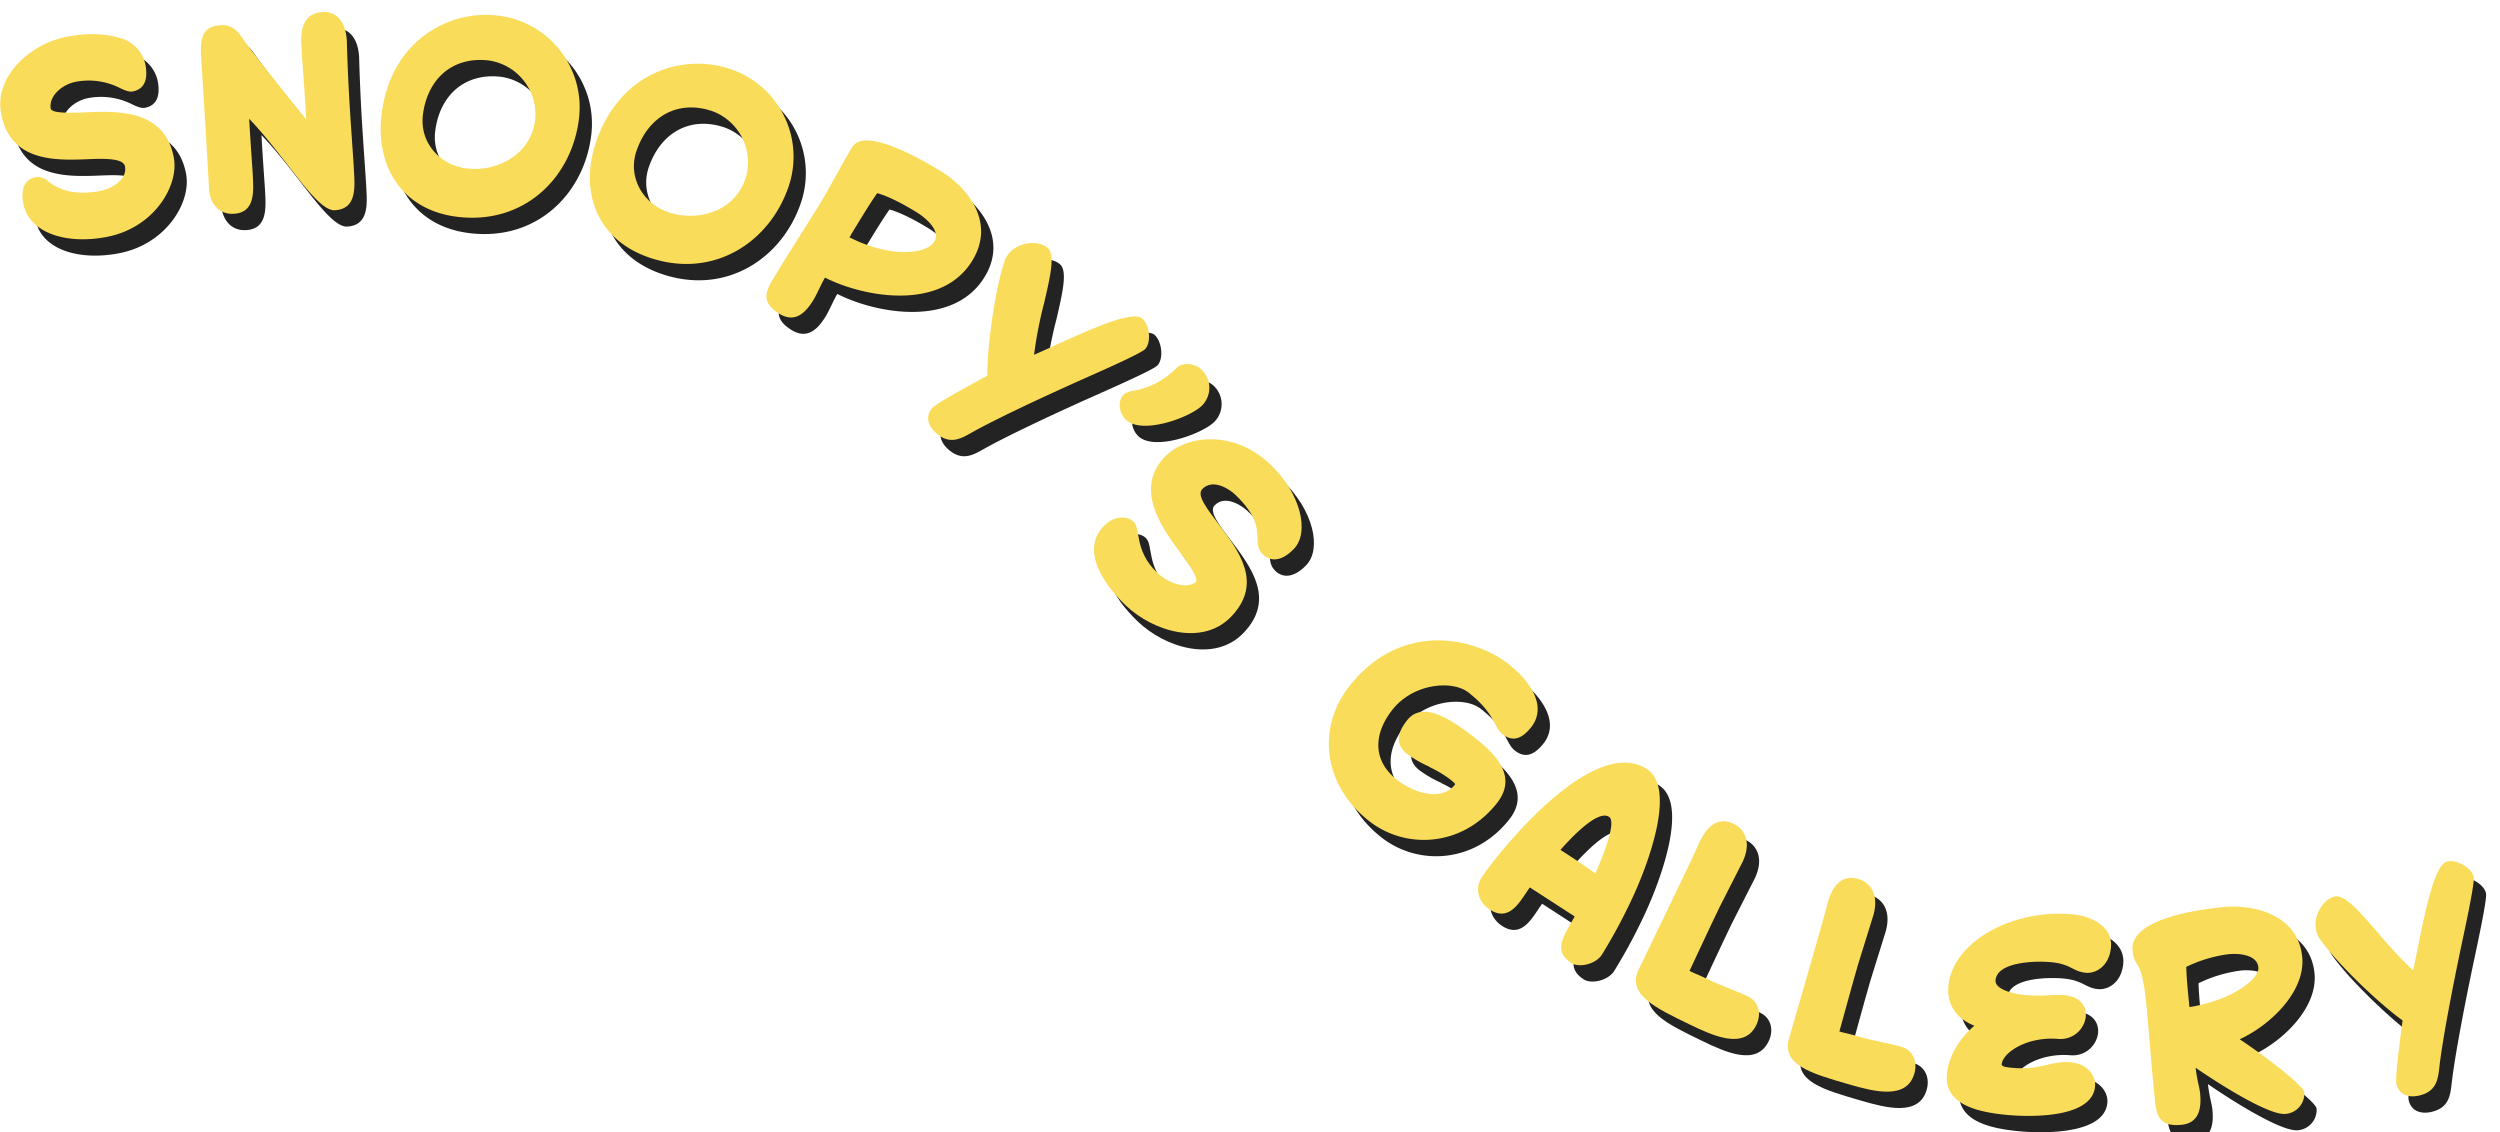
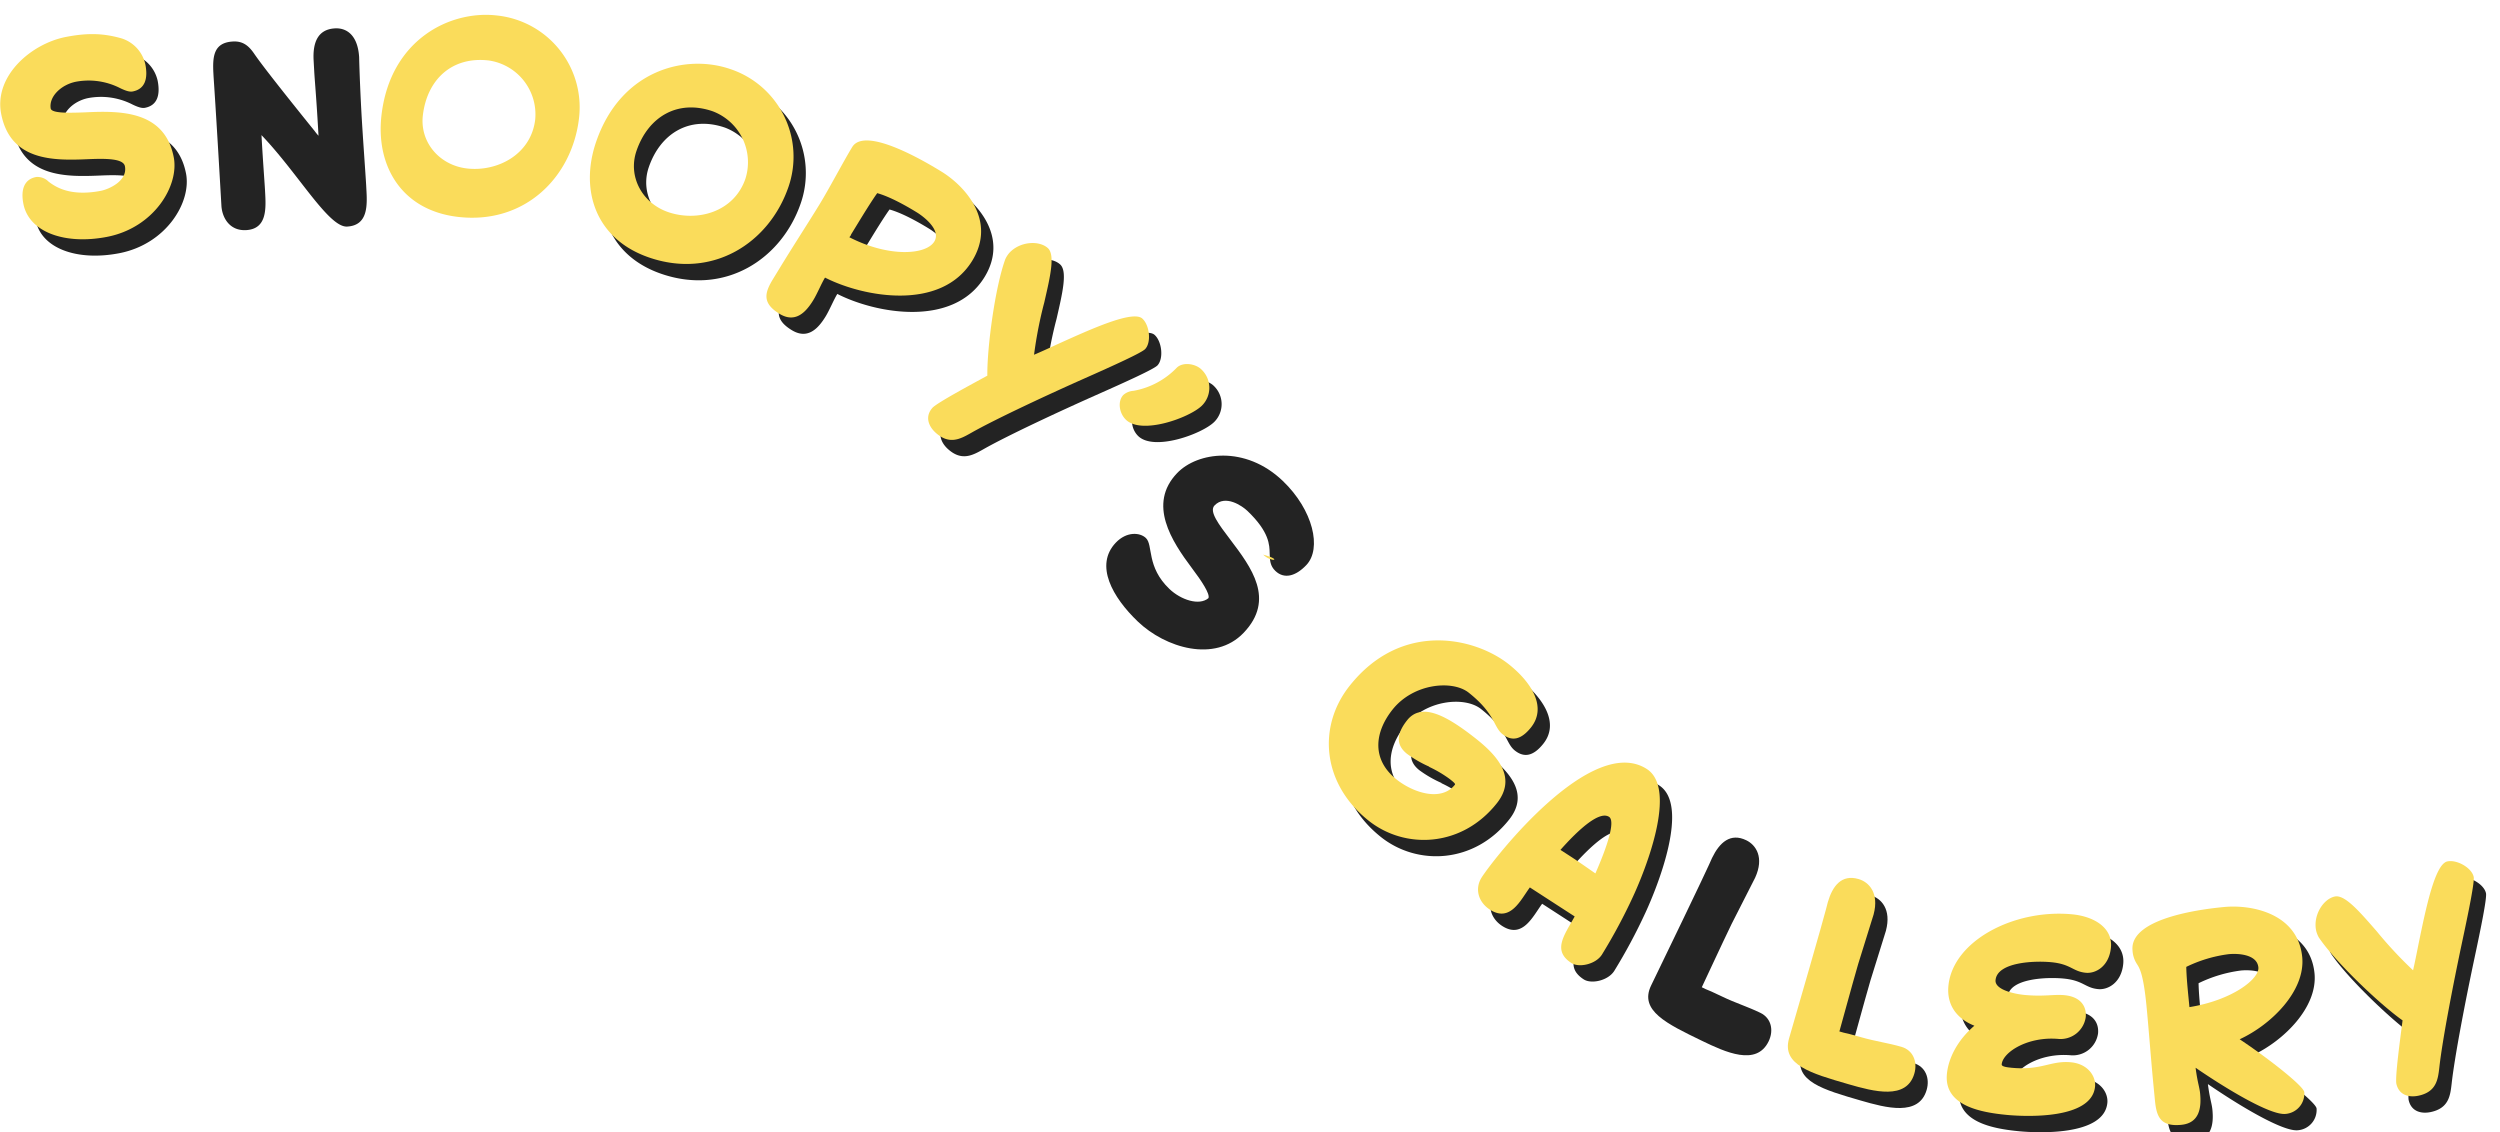
<svg xmlns="http://www.w3.org/2000/svg" width="712.838" height="322.844" viewBox="0 0 712.838 322.844">
  <g id="グループ_3199" data-name="グループ 3199" transform="translate(-534.407 -15863.68)">
    <g id="グループ_2777" data-name="グループ 2777" transform="matrix(0.999, -0.052, 0.052, 0.999, -2166.929, 10593.779)">
      <path id="パス_2513" data-name="パス 2513" d="M2462.569,5433.541c-.92.127-1.989-.3-3.472-1.1a19.7,19.7,0,0,0-12.476-2.519c-4.317.6-8.047,3.865-7.644,7.273.267,1.4,5.119,1.523,9.818,1.588,10.038.044,22.608.673,24.484,14.122,1.135,8.139-6.626,19.756-20.217,21.652-12.033,1.679-22.136-2.468-23.281-10.68-.573-4.1.62-6.941,4.018-7.415a4.446,4.446,0,0,1,3.451,1.466c1.885,1.615,5.919,4.66,14.766,3.427,2.265-.316,7.819-2.389,7.228-6.637-.327-2.337-5.763-2.517-10.605-2.563-9.681-.093-21.949-.619-23.846-14.21-1.52-10.9,9.617-19.524,19.6-20.917,6.441-.9,10.908-.437,15.834,1.258a10.044,10.044,0,0,1,6.351,7.773C2467.159,5430.23,2466.037,5433.057,2462.569,5433.541Z" transform="translate(0 0.585)" fill="#232323" />
      <path id="パス_2514" data-name="パス 2514" d="M2506.372,5470.929c-5.287.016-13.121-15.828-23.017-27.3.021,7.646.179,13.291.188,15.649l0,.644c.012,4.646.028,10.506-5.974,10.521-4.718.012-6.659-3.914-6.667-7.345-.154-29.227-.314-35.372-.319-37.159v-.572c-.015-4.93.547-8.794,6.049-8.807,2.857-.008,4.433,1.488,5.8,3.7,2.37,3.921,9.9,14.408,16.145,23.035a13.3,13.3,0,0,0,1,1.357c-.031-10.577-.258-15.58-.266-18.437l-.01-3.076c-.012-4.858,1.477-8.792,6.551-8.807,3.288-.009,6.366,2.2,6.454,8.486-.129,4.719-.183,10.935-.17,15.437.02,7.291.263,17.723.273,21.3l0,.857C2512.431,5465.052,2512.448,5470.915,2506.372,5470.929Z" transform="translate(11.967)" fill="#232323" />
-       <path id="パス_2515" data-name="パス 2515" d="M2545.063,5417.238a26.319,26.319,0,0,1,21.849,30.466c-2.841,16.7-17.054,29.5-35.933,26.284-16.131-2.747-22.653-15.961-20.242-30.12C2514.385,5422.451,2531.891,5415,2545.063,5417.238Zm-10.816,43.1c8.524,1.452,18.478-2.942,20.18-12.945a15.525,15.525,0,0,0-12.322-17.465c-10.5-1.787-17.884,4.566-19.6,14.64C2521.21,5452.174,2526.5,5459.019,2534.247,5460.336Z" transform="translate(22.302 0.658)" fill="#232323" />
      <path id="パス_2516" data-name="パス 2516" d="M2598.479,5432.4a26.324,26.324,0,0,1,14.879,34.417c-6.325,15.713-22.935,25.2-40.7,18.05-15.181-6.111-18.746-20.411-13.382-33.735C2567.389,5430.979,2586.082,5427.411,2598.479,5432.4Zm-19.728,39.82c8.021,3.231,18.683,1.052,22.472-8.363a15.524,15.524,0,0,0-8.331-19.684c-9.878-3.976-18.447.662-22.262,10.142C2567.747,5461.477,2571.459,5469.288,2578.752,5472.222Z" transform="translate(34.464 4.184)" fill="#232323" />
      <path id="パス_2517" data-name="パス 2517" d="M2647.05,5459.664c6.544,4.484,15.055,14.816,7.505,25.84-9.652,14.09-31.624,8.742-42.172,2.643-1.129,1.649-2.454,4.469-3.665,6.236-2.342,3.42-5.491,6.373-9.853,3.385-4.895-3.35-3.847-6.271-1.262-10.044l2.18-3.182c4.483-6.546,8.414-11.907,12.211-17.449,2.987-4.361,7.4-11.818,10.068-15.708C2626.14,5445.429,2643.393,5457.161,2647.05,5459.664Zm-18.558,5.218c-1.954,2.473-4.417,6.069-6.638,9.312l-1.252,1.828a3.13,3.13,0,0,0-.344.631,2.2,2.2,0,0,0-.342.372c10.9,6.339,21.565,6.2,24.109,2.481,2.139-3.123-2.468-7.146-4.648-8.64C2636.253,5468.725,2631.947,5466.037,2628.492,5464.882Z" transform="translate(44.495 9.22)" fill="#232323" />
      <path id="パス_2518" data-name="パス 2518" d="M2667.109,5476.512c2.063,2.08.173,8.39-1.821,15.409a117.566,117.566,0,0,0-3.687,14.745c1.924-.7,4.452-1.7,6.831-2.657,9.869-3.857,21.959-8.618,24.53-6.032,1.964,1.979,2.252,6.83.375,8.693-1.015,1.009-9.06,4.165-17.967,7.572-10.423,4.007-25.755,10.172-32.944,13.787-3.038,1.505-6.279,3.111-10-.64-1.912-1.928-2.914-4.761-.48-7.178,1.672-1.459,10.934-5.827,16.048-8.285.329-8.083,3.521-25.053,6.831-32.876a7.417,7.417,0,0,1,1.218-1.715C2659.234,5474.162,2664.742,5474.13,2667.109,5476.512Z" transform="translate(53.635 15.762)" fill="#232323" />
      <path id="パス_2519" data-name="パス 2519" d="M2697.332,5516.029c-3.622,3.239-17.678,7.569-21.918,2.83-1.906-2.13-1.969-5.524-.267-7.05a4.9,4.9,0,0,1,2.942-1,22.645,22.645,0,0,0,12.627-5.927c1.81-1.619,5.414-.913,7.035.9A7.172,7.172,0,0,1,2697.332,5516.029Z" transform="translate(64.947 23.356)" fill="#232323" />
      <path id="パス_2520" data-name="パス 2520" d="M2714.485,5554.861c-1.42-1.507-1.426-3.074-1.368-4.995.074-2.524.234-6.211-5.7-12.506-1.42-1.507-6.066-5.082-9.292-2.044-1.716,1.616.949,5.488,4,9.977,5.521,8.151,12.013,17.645,2.39,26.714-8.634,8.133-22.487,3.121-29.937-4.783-6.812-7.231-11.585-16.675-5.086-22.8,3.227-3.038,7-2.573,8.621-.855,2.009,2.131-.344,8.178,5.93,14.835,3.087,3.276,8.232,5.3,10.976,3.206.59-1.143-1.721-5.053-4.24-8.768-5.374-8-11.723-18.9-2.829-27.283,6.086-5.734,19.822-6.993,29.967,3.772,8.231,8.738,10.177,19.867,5.443,24.326C2720.143,5556.7,2716.837,5557.357,2714.485,5554.861Z" transform="translate(62.99 27.851)" fill="#232323" />
      <path id="パス_2521" data-name="パス 2521" d="M2766.772,5597.005c-2.575-2.267-1.689-5.87-9.039-12.339-4.4-3.873-15.568-3.517-21.943,3.725-5.477,6.223-6.713,13.9.152,19.942,4.616,4.063,12.4,7.011,16.507,2.343.239-.266-.46-.88-1.372-1.684a34.362,34.362,0,0,0-5.709-3.789l.047-.053a33.429,33.429,0,0,1-6.126-3.966c-2.9-2.551-2.942-5.637.506-9.553,4.3-4.883,10.97-1.1,19.393,6.312,6.382,5.62,10.836,11.92,4.931,18.626-10.629,12.071-26.8,11.832-36.719,3.095-12.77-11.241-13.25-27.565-3.474-38.672,15.776-17.916,36.412-11.938,45.639-3.812,6.008,5.29,10.377,12.659,5.417,18.291C2771.958,5598.9,2769.293,5599.225,2766.772,5597.005Z" transform="translate(76.207 40.378)" fill="#232323" />
      <path id="パス_2522" data-name="パス 2522" d="M2774.636,5655.387c-5.324-3.857-1.593-8.036,1.623-13.207l-12.327-8.928c-2.788,3.361-6.055,9.821-11.727,5.712-3.125-2.264-4.1-6.149-1.8-9.331,4.108-5.673,33.48-39.285,48.585-28.343,8.45,6.12-1.8,28.432-5.76,35.974a156.99,156.99,0,0,1-9.793,16.2C2781.51,5656.131,2776.719,5656.9,2774.636,5655.387Zm-1.442-32.367,2.546,1.844c3.01,2.18,6.415,4.91,7.052,5.373,3.612-7.183,6.575-14.562,4.723-15.9C2784.91,5612.444,2778.873,5617.249,2773.194,5623.02Z" transform="translate(84.544 48.145)" fill="#232323" />
      <path id="パス_2523" data-name="パス 2523" d="M2808.548,5638.056c-3.24,5.886-8.494,15.881-9.424,17.571l1.064.586c.785.351,2.071.978,4.577,2.355,3.692,2.032,7.1,3.253,10.668,5.217,3.005,1.654,3.6,5.163,1.914,8.231-3.823,6.949-12.378,2.485-19.014-1.165-9.7-5.342-17.439-9.515-13.616-16.465,16.468-29.925,18.617-34.128,19.243-35.414,2.378-4.319,5.615-6.942,10-4.529,2.693,1.482,4.914,5.151,1.973,10.791Z" transform="translate(93.554 51.9)" fill="#232323" />
      <path id="パス_2524" data-name="パス 2524" d="M2838.5,5652.451c-2.207,6.346-5.711,17.082-6.345,18.9l1.148.4c.833.215,2.206.617,4.907,1.555,3.982,1.385,7.545,2.017,11.394,3.354,3.239,1.126,4.417,4.488,3.266,7.795-2.6,7.492-11.786,4.528-18.944,2.042-10.464-3.639-18.79-6.456-16.185-13.95,11.216-32.268,12.631-36.769,13.031-38.144,1.62-4.658,4.373-7.785,9.1-6.144,2.9,1.01,5.71,4.254,3.757,10.309Z" transform="translate(102.294 55.624)" fill="#232323" />
      <path id="パス_2525" data-name="パス 2525" d="M2884.949,5673.973c-8.646-1.128-15.829,3.018-16.328,6.411-.083.568.957.864,2.794,1.134,8.486,1.248,11.2-1.53,16.933-.687,4.878.716,6.935,4.415,6.52,7.242-1.413,9.615-21.032,7.454-25.415,6.809-7.989-1.173-17.875-3.71-16.575-12.55.656-4.453,3.484-9.455,8.535-13.335-5.276-2.435-7.545-6.67-6.807-11.69,1.883-12.8,19.846-20.991,36.25-18.581,6.434.946,11.392,4.564,10.591,10.009-.78,5.3-4.679,7.258-7.509,6.842-3.745-.552-4.08-2.694-9.736-3.527-4.878-.718-15.34-.811-16.087,4.281-.407,2.757,5.3,4.246,8.055,4.65,5.445.8,8.278.207,11.317.653,4.6.676,6.2,3.513,5.756,6.553A7.259,7.259,0,0,1,2884.949,5673.973Z" transform="translate(111.543 58.356)" fill="#232323" />
      <path id="パス_2526" data-name="パス 2526" d="M2922.913,5638.785c7.925-.356,20.951,2.92,21.518,15.414.432,9.64-9.744,18.757-19.021,22.465,8.144,6.071,17.53,14.3,17.607,16.019a5.811,5.811,0,0,1-5.672,5.909c-4.284.192-16.163-7.786-24.907-14.474.343,4.42.82,5.472.906,7.4.186,4.07-.621,8.4-5.833,8.634-6,.272-6.923-2.765-7.127-7.335l-.174-3.854c-.352-7.782-.524-16.36-.832-23.143-.417-9.284-1.42-10.882-2.12-12.137a7.823,7.823,0,0,1-1.034-3.889C2895.785,5640.081,2918.629,5638.979,2922.913,5638.785Zm-11.632,16.48c-.091,2.795.059,6.08.194,9.079l.109,2.425c12.317-1.343,20.361-7,20.212-10.284-.172-3.784-5.632-4.324-8.273-4.206A38.794,38.794,0,0,0,2911.281,5655.266Z" transform="translate(122.865 58.474)" fill="#232323" />
      <path id="パス_2527" data-name="パス 2527" d="M2943.773,5639.441c2.894-.451,6.893,4.785,11.4,10.519a117.012,117.012,0,0,0,9.77,11.645c.561-1.971,1.236-4.6,1.862-7.089,2.67-10.252,5.917-22.834,9.52-23.4,2.753-.43,6.848,2.188,7.257,4.8.22,1.413-1.947,9.779-4.421,18.987-2.875,10.791-6.889,26.821-8.184,34.762-.566,3.342-1.166,6.907-6.393,7.72-2.683.419-5.563-.435-6.091-3.824-.2-2.212,1.705-12.271,2.718-17.854-6.351-5.013-18.214-17.559-22.6-24.831a7.463,7.463,0,0,1-.67-1.995C2937.245,5644.436,2940.454,5639.959,2943.773,5639.441Z" transform="translate(133.71 56.471)" fill="#232323" />
    </g>
    <g id="グループ_3198" data-name="グループ 3198" transform="matrix(0.999, -0.052, 0.052, 0.999, -2170.435, 10589.12)">
      <path id="パス_2513-2" data-name="パス 2513" d="M2462.569,5433.541c-.92.127-1.989-.3-3.472-1.1a19.7,19.7,0,0,0-12.476-2.519c-4.317.6-8.047,3.865-7.644,7.273.267,1.4,5.119,1.523,9.818,1.588,10.038.044,22.608.673,24.484,14.122,1.135,8.139-6.626,19.756-20.217,21.652-12.033,1.679-22.136-2.468-23.281-10.68-.573-4.1.62-6.941,4.018-7.415a4.446,4.446,0,0,1,3.451,1.466c1.885,1.615,5.919,4.66,14.766,3.427,2.265-.316,7.819-2.389,7.228-6.637-.327-2.337-5.763-2.517-10.605-2.563-9.681-.093-21.949-.619-23.846-14.21-1.52-10.9,9.617-19.524,19.6-20.917,6.441-.9,10.908-.437,15.834,1.258a10.044,10.044,0,0,1,6.351,7.773C2467.159,5430.23,2466.037,5433.057,2462.569,5433.541Z" transform="translate(0 0.585)" fill="#fadc5b" />
-       <path id="パス_2514-2" data-name="パス 2514" d="M2506.372,5470.929c-5.287.016-13.121-15.828-23.017-27.3.021,7.646.179,13.291.188,15.649l0,.644c.012,4.646.028,10.506-5.974,10.521-4.718.012-6.659-3.914-6.667-7.345-.154-29.227-.314-35.372-.319-37.159v-.572c-.015-4.93.547-8.794,6.049-8.807,2.857-.008,4.433,1.488,5.8,3.7,2.37,3.921,9.9,14.408,16.145,23.035a13.3,13.3,0,0,0,1,1.357c-.031-10.577-.258-15.58-.266-18.437l-.01-3.076c-.012-4.858,1.477-8.792,6.551-8.807,3.288-.009,6.366,2.2,6.454,8.486-.129,4.719-.183,10.935-.17,15.437.02,7.291.263,17.723.273,21.3l0,.857C2512.431,5465.052,2512.448,5470.915,2506.372,5470.929Z" transform="translate(11.967)" fill="#fadc5b" />
      <path id="パス_2515-2" data-name="パス 2515" d="M2545.063,5417.238a26.319,26.319,0,0,1,21.849,30.466c-2.841,16.7-17.054,29.5-35.933,26.284-16.131-2.747-22.653-15.961-20.242-30.12C2514.385,5422.451,2531.891,5415,2545.063,5417.238Zm-10.816,43.1c8.524,1.452,18.478-2.942,20.18-12.945a15.525,15.525,0,0,0-12.322-17.465c-10.5-1.787-17.884,4.566-19.6,14.64C2521.21,5452.174,2526.5,5459.019,2534.247,5460.336Z" transform="translate(22.302 0.658)" fill="#fadc5b" />
      <path id="パス_2516-2" data-name="パス 2516" d="M2598.479,5432.4a26.324,26.324,0,0,1,14.879,34.417c-6.325,15.713-22.935,25.2-40.7,18.05-15.181-6.111-18.746-20.411-13.382-33.735C2567.389,5430.979,2586.082,5427.411,2598.479,5432.4Zm-19.728,39.82c8.021,3.231,18.683,1.052,22.472-8.363a15.524,15.524,0,0,0-8.331-19.684c-9.878-3.976-18.447.662-22.262,10.142C2567.747,5461.477,2571.459,5469.288,2578.752,5472.222Z" transform="translate(34.464 4.184)" fill="#fadc5b" />
      <path id="パス_2517-2" data-name="パス 2517" d="M2647.05,5459.664c6.544,4.484,15.055,14.816,7.505,25.84-9.652,14.09-31.624,8.742-42.172,2.643-1.129,1.649-2.454,4.469-3.665,6.236-2.342,3.42-5.491,6.373-9.853,3.385-4.895-3.35-3.847-6.271-1.262-10.044l2.18-3.182c4.483-6.546,8.414-11.907,12.211-17.449,2.987-4.361,7.4-11.818,10.068-15.708C2626.14,5445.429,2643.393,5457.161,2647.05,5459.664Zm-18.558,5.218c-1.954,2.473-4.417,6.069-6.638,9.312l-1.252,1.828a3.13,3.13,0,0,0-.344.631,2.2,2.2,0,0,0-.342.372c10.9,6.339,21.565,6.2,24.109,2.481,2.139-3.123-2.468-7.146-4.648-8.64C2636.253,5468.725,2631.947,5466.037,2628.492,5464.882Z" transform="translate(44.495 9.22)" fill="#fadc5b" />
      <path id="パス_2518-2" data-name="パス 2518" d="M2667.109,5476.512c2.063,2.08.173,8.39-1.821,15.409a117.566,117.566,0,0,0-3.687,14.745c1.924-.7,4.452-1.7,6.831-2.657,9.869-3.857,21.959-8.618,24.53-6.032,1.964,1.979,2.252,6.83.375,8.693-1.015,1.009-9.06,4.165-17.967,7.572-10.423,4.007-25.755,10.172-32.944,13.787-3.038,1.505-6.279,3.111-10-.64-1.912-1.928-2.914-4.761-.48-7.178,1.672-1.459,10.934-5.827,16.048-8.285.329-8.083,3.521-25.053,6.831-32.876a7.417,7.417,0,0,1,1.218-1.715C2659.234,5474.162,2664.742,5474.13,2667.109,5476.512Z" transform="translate(53.635 15.762)" fill="#fadc5b" />
      <path id="パス_2519-2" data-name="パス 2519" d="M2697.332,5516.029c-3.622,3.239-17.678,7.569-21.918,2.83-1.906-2.13-1.969-5.524-.267-7.05a4.9,4.9,0,0,1,2.942-1,22.645,22.645,0,0,0,12.627-5.927c1.81-1.619,5.414-.913,7.035.9A7.172,7.172,0,0,1,2697.332,5516.029Z" transform="translate(64.947 23.356)" fill="#fadc5b" />
-       <path id="パス_2520-2" data-name="パス 2520" d="M2714.485,5554.861c-1.42-1.507-1.426-3.074-1.368-4.995.074-2.524.234-6.211-5.7-12.506-1.42-1.507-6.066-5.082-9.292-2.044-1.716,1.616.949,5.488,4,9.977,5.521,8.151,12.013,17.645,2.39,26.714-8.634,8.133-22.487,3.121-29.937-4.783-6.812-7.231-11.585-16.675-5.086-22.8,3.227-3.038,7-2.573,8.621-.855,2.009,2.131-.344,8.178,5.93,14.835,3.087,3.276,8.232,5.3,10.976,3.206.59-1.143-1.721-5.053-4.24-8.768-5.374-8-11.723-18.9-2.829-27.283,6.086-5.734,19.822-6.993,29.967,3.772,8.231,8.738,10.177,19.867,5.443,24.326C2720.143,5556.7,2716.837,5557.357,2714.485,5554.861Z" transform="translate(62.99 27.851)" fill="#fadc5b" />
+       <path id="パス_2520-2" data-name="パス 2520" d="M2714.485,5554.861C2720.143,5556.7,2716.837,5557.357,2714.485,5554.861Z" transform="translate(62.99 27.851)" fill="#fadc5b" />
      <path id="パス_2521-2" data-name="パス 2521" d="M2766.772,5597.005c-2.575-2.267-1.689-5.87-9.039-12.339-4.4-3.873-15.568-3.517-21.943,3.725-5.477,6.223-6.713,13.9.152,19.942,4.616,4.063,12.4,7.011,16.507,2.343.239-.266-.46-.88-1.372-1.684a34.362,34.362,0,0,0-5.709-3.789l.047-.053a33.429,33.429,0,0,1-6.126-3.966c-2.9-2.551-2.942-5.637.506-9.553,4.3-4.883,10.97-1.1,19.393,6.312,6.382,5.62,10.836,11.92,4.931,18.626-10.629,12.071-26.8,11.832-36.719,3.095-12.77-11.241-13.25-27.565-3.474-38.672,15.776-17.916,36.412-11.938,45.639-3.812,6.008,5.29,10.377,12.659,5.417,18.291C2771.958,5598.9,2769.293,5599.225,2766.772,5597.005Z" transform="translate(76.207 40.378)" fill="#fadc5b" />
      <path id="パス_2522-2" data-name="パス 2522" d="M2774.636,5655.387c-5.324-3.857-1.593-8.036,1.623-13.207l-12.327-8.928c-2.788,3.361-6.055,9.821-11.727,5.712-3.125-2.264-4.1-6.149-1.8-9.331,4.108-5.673,33.48-39.285,48.585-28.343,8.45,6.12-1.8,28.432-5.76,35.974a156.99,156.99,0,0,1-9.793,16.2C2781.51,5656.131,2776.719,5656.9,2774.636,5655.387Zm-1.442-32.367,2.546,1.844c3.01,2.18,6.415,4.91,7.052,5.373,3.612-7.183,6.575-14.562,4.723-15.9C2784.91,5612.444,2778.873,5617.249,2773.194,5623.02Z" transform="translate(84.544 48.145)" fill="#fadc5b" />
-       <path id="パス_2523-2" data-name="パス 2523" d="M2808.548,5638.056c-3.24,5.886-8.494,15.881-9.424,17.571l1.064.586c.785.351,2.071.978,4.577,2.355,3.692,2.032,7.1,3.253,10.668,5.217,3.005,1.654,3.6,5.163,1.914,8.231-3.823,6.949-12.378,2.485-19.014-1.165-9.7-5.342-17.439-9.515-13.616-16.465,16.468-29.925,18.617-34.128,19.243-35.414,2.378-4.319,5.615-6.942,10-4.529,2.693,1.482,4.914,5.151,1.973,10.791Z" transform="translate(93.554 51.9)" fill="#fadc5b" />
      <path id="パス_2524-2" data-name="パス 2524" d="M2838.5,5652.451c-2.207,6.346-5.711,17.082-6.345,18.9l1.148.4c.833.215,2.206.617,4.907,1.555,3.982,1.385,7.545,2.017,11.394,3.354,3.239,1.126,4.417,4.488,3.266,7.795-2.6,7.492-11.786,4.528-18.944,2.042-10.464-3.639-18.79-6.456-16.185-13.95,11.216-32.268,12.631-36.769,13.031-38.144,1.62-4.658,4.373-7.785,9.1-6.144,2.9,1.01,5.71,4.254,3.757,10.309Z" transform="translate(102.294 55.624)" fill="#fadc5b" />
      <path id="パス_2525-2" data-name="パス 2525" d="M2884.949,5673.973c-8.646-1.128-15.829,3.018-16.328,6.411-.083.568.957.864,2.794,1.134,8.486,1.248,11.2-1.53,16.933-.687,4.878.716,6.935,4.415,6.52,7.242-1.413,9.615-21.032,7.454-25.415,6.809-7.989-1.173-17.875-3.71-16.575-12.55.656-4.453,3.484-9.455,8.535-13.335-5.276-2.435-7.545-6.67-6.807-11.69,1.883-12.8,19.846-20.991,36.25-18.581,6.434.946,11.392,4.564,10.591,10.009-.78,5.3-4.679,7.258-7.509,6.842-3.745-.552-4.08-2.694-9.736-3.527-4.878-.718-15.34-.811-16.087,4.281-.407,2.757,5.3,4.246,8.055,4.65,5.445.8,8.278.207,11.317.653,4.6.676,6.2,3.513,5.756,6.553A7.259,7.259,0,0,1,2884.949,5673.973Z" transform="translate(111.543 58.356)" fill="#fadc5b" />
      <path id="パス_2526-2" data-name="パス 2526" d="M2922.913,5638.785c7.925-.356,20.951,2.92,21.518,15.414.432,9.64-9.744,18.757-19.021,22.465,8.144,6.071,17.53,14.3,17.607,16.019a5.811,5.811,0,0,1-5.672,5.909c-4.284.192-16.163-7.786-24.907-14.474.343,4.42.82,5.472.906,7.4.186,4.07-.621,8.4-5.833,8.634-6,.272-6.923-2.765-7.127-7.335l-.174-3.854c-.352-7.782-.524-16.36-.832-23.143-.417-9.284-1.42-10.882-2.12-12.137a7.823,7.823,0,0,1-1.034-3.889C2895.785,5640.081,2918.629,5638.979,2922.913,5638.785Zm-11.632,16.48c-.091,2.795.059,6.08.194,9.079l.109,2.425c12.317-1.343,20.361-7,20.212-10.284-.172-3.784-5.632-4.324-8.273-4.206A38.794,38.794,0,0,0,2911.281,5655.266Z" transform="translate(122.865 58.474)" fill="#fadc5b" />
      <path id="パス_2527-2" data-name="パス 2527" d="M2943.773,5639.441c2.894-.451,6.893,4.785,11.4,10.519a117.012,117.012,0,0,0,9.77,11.645c.561-1.971,1.236-4.6,1.862-7.089,2.67-10.252,5.917-22.834,9.52-23.4,2.753-.43,6.848,2.188,7.257,4.8.22,1.413-1.947,9.779-4.421,18.987-2.875,10.791-6.889,26.821-8.184,34.762-.566,3.342-1.166,6.907-6.393,7.72-2.683.419-5.563-.435-6.091-3.824-.2-2.212,1.705-12.271,2.718-17.854-6.351-5.013-18.214-17.559-22.6-24.831a7.463,7.463,0,0,1-.67-1.995C2937.245,5644.436,2940.454,5639.959,2943.773,5639.441Z" transform="translate(133.71 56.471)" fill="#fadc5b" />
    </g>
  </g>
</svg>